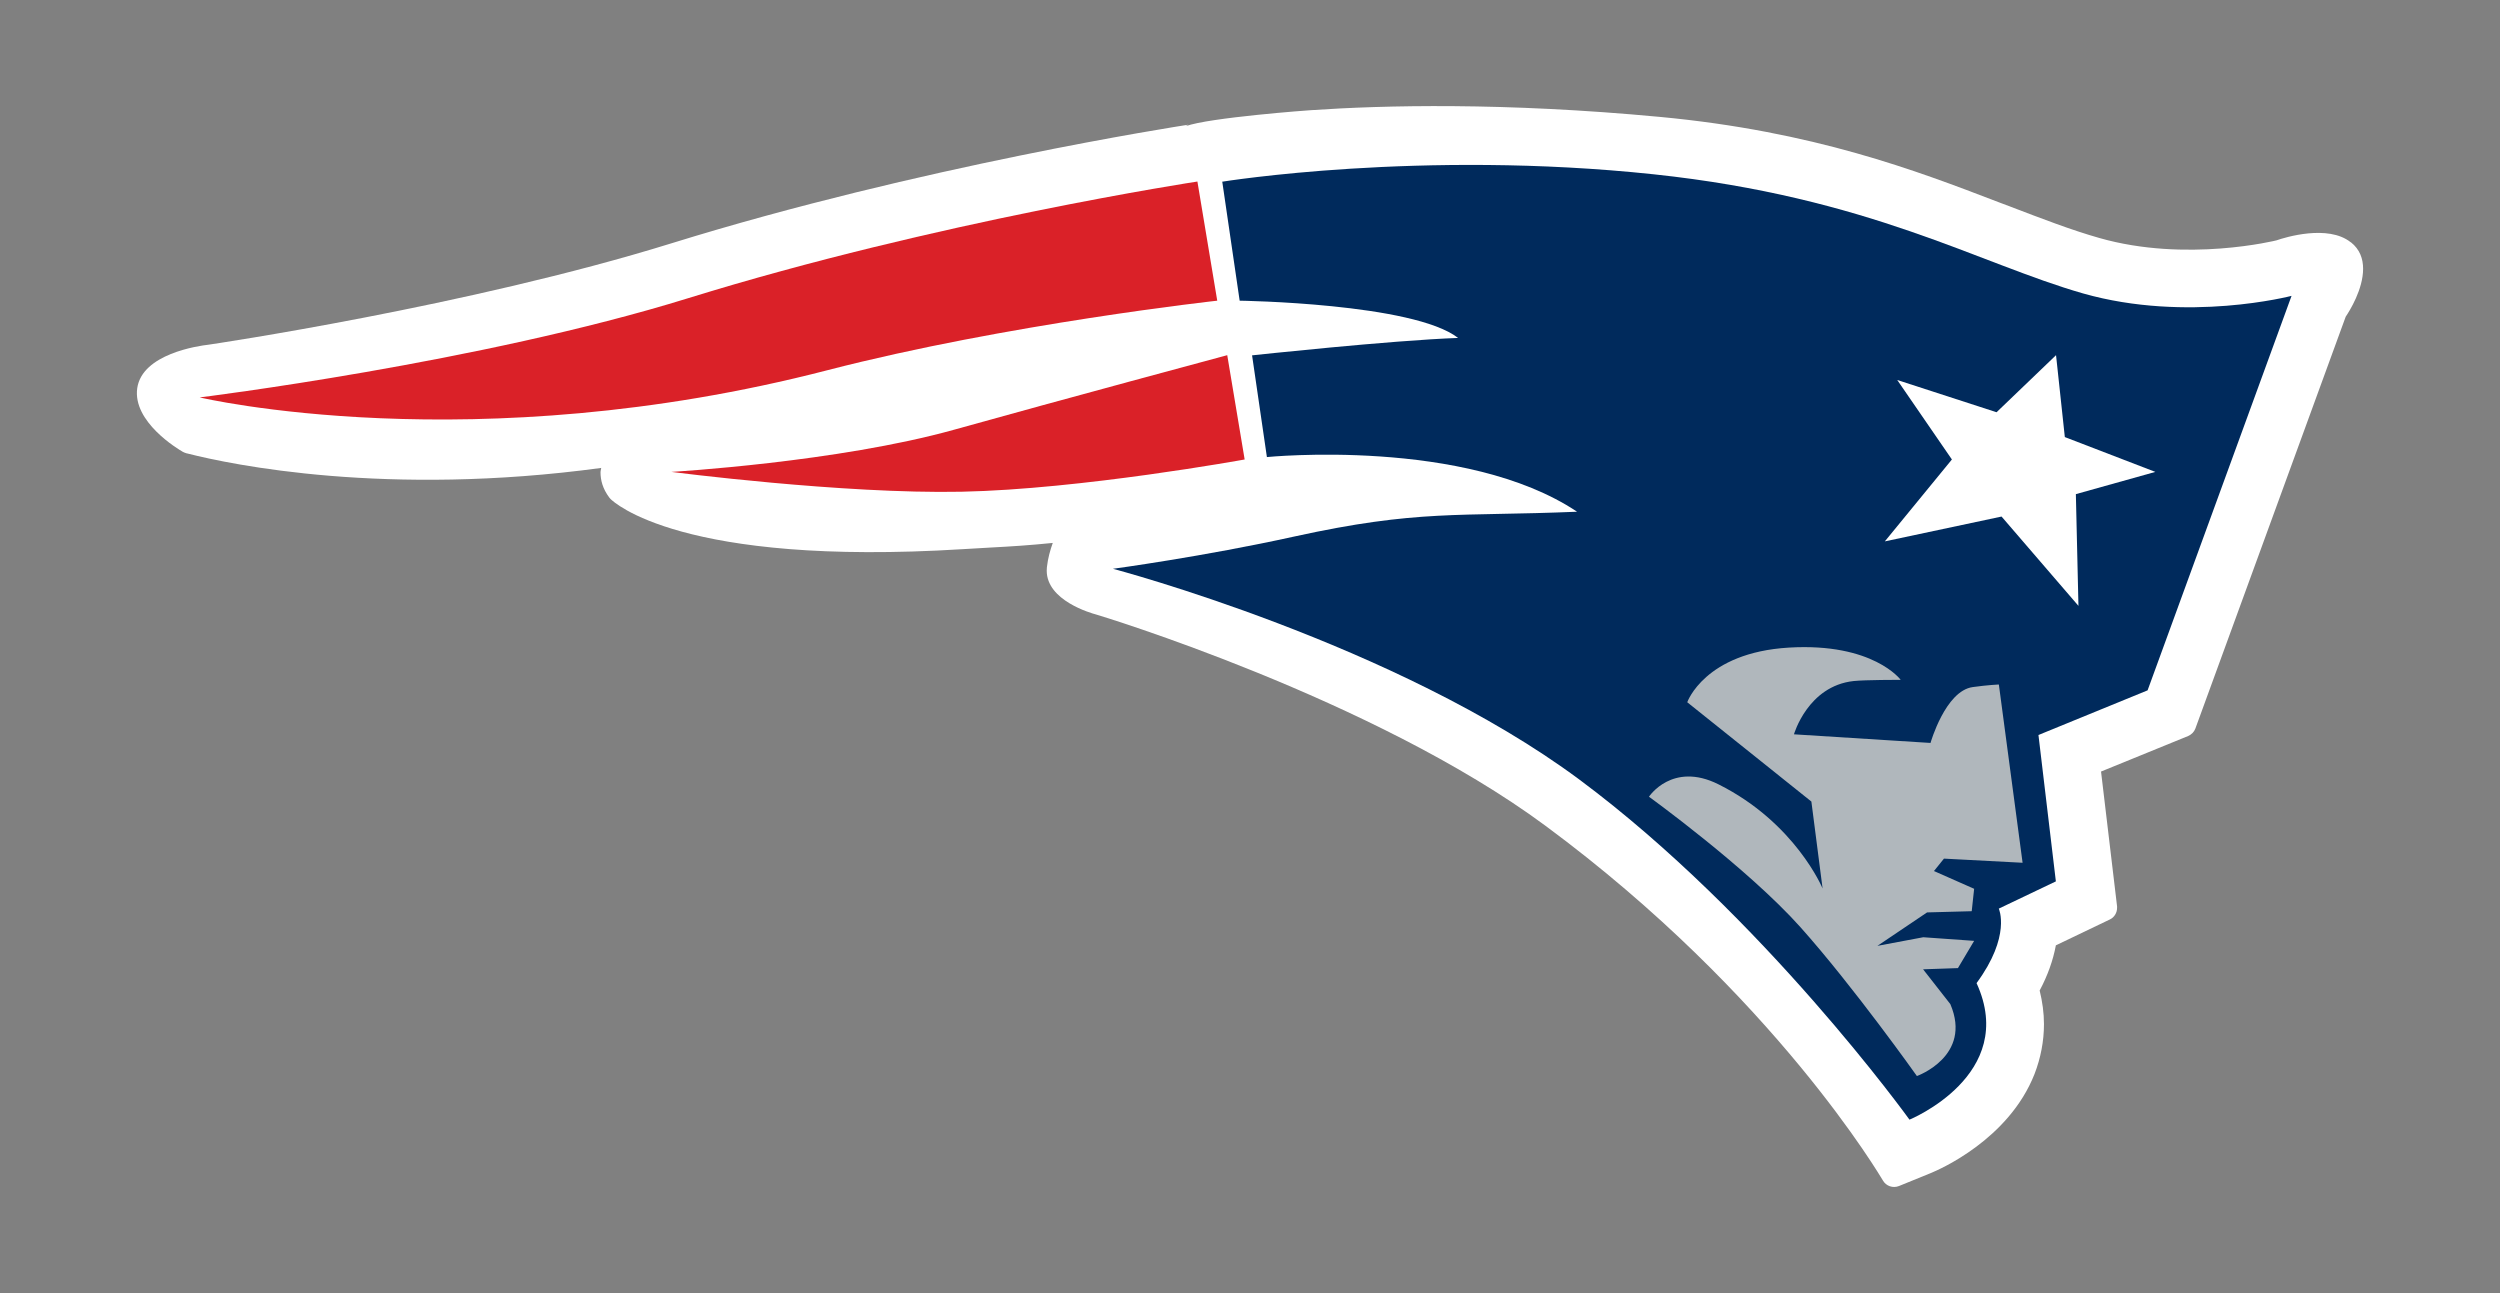
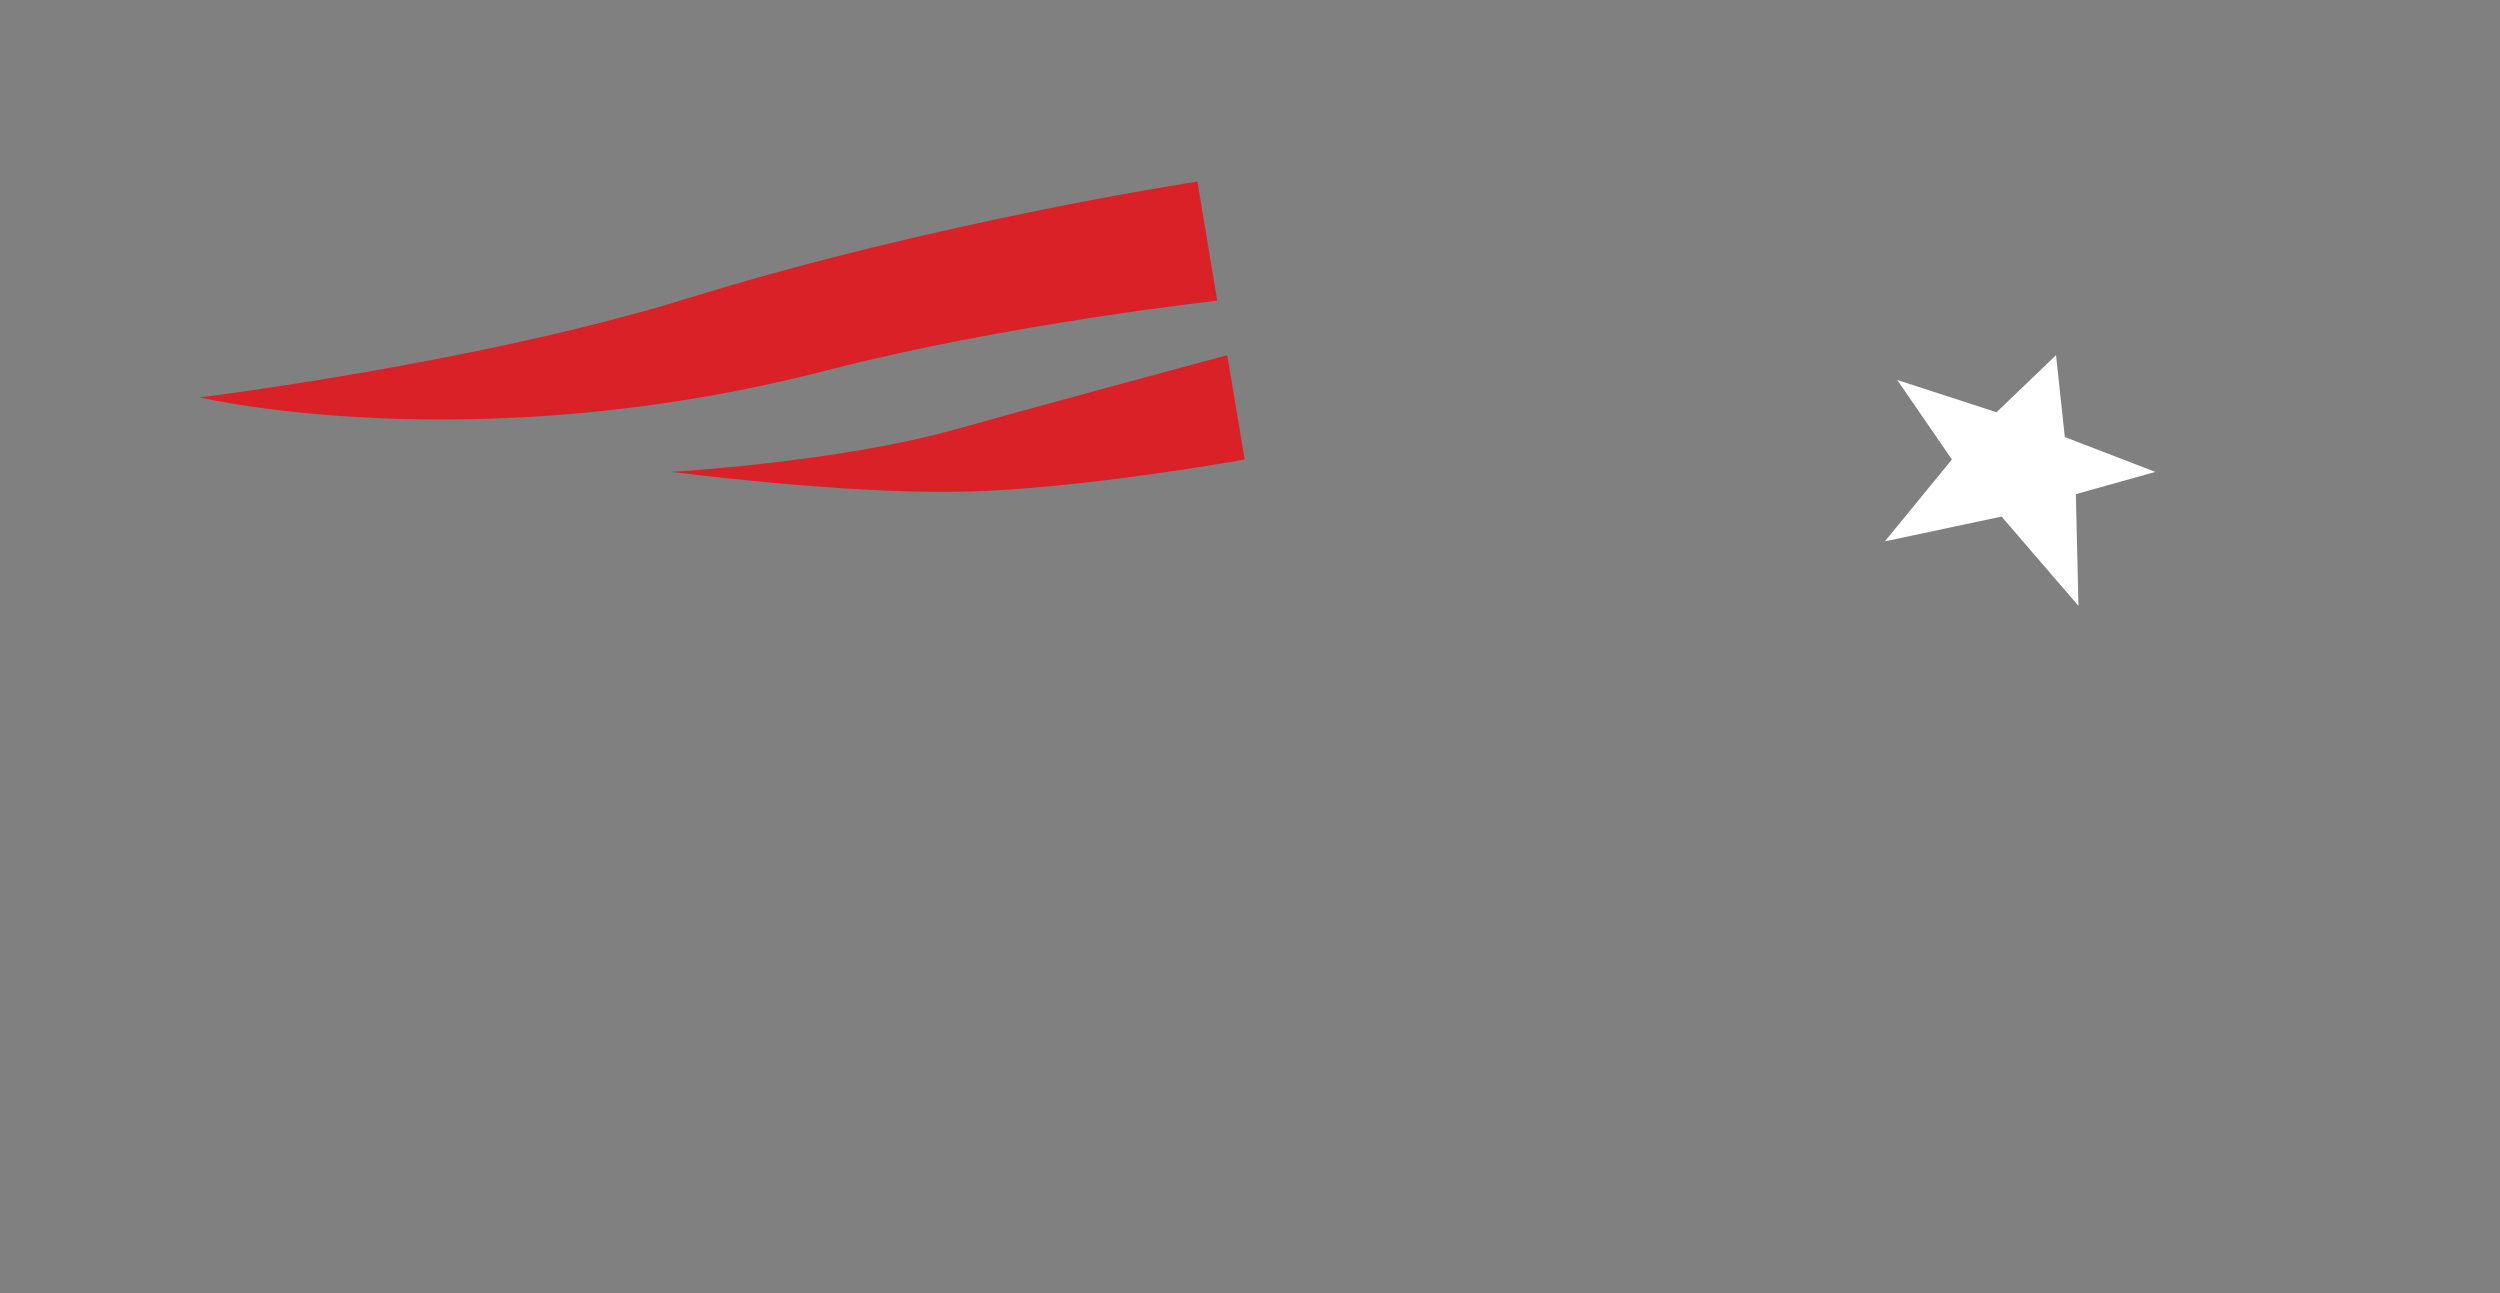
<svg xmlns="http://www.w3.org/2000/svg" id="Layer_1" data-name="Layer 1" width="145" height="75" viewBox="0 0 145 75">
  <rect x="0" y="0" width="145" height="75" fill="#808080" stroke="none" />
  <defs>
    <style> .cls-1 { fill: #da2128; } .cls-1, .cls-2, .cls-3, .cls-4 { stroke-width: 0px; } .cls-2 { fill: #b0b7bc; } .cls-3 { fill: #fff; } .cls-4 { fill: #002a5c; } </style>
  </defs>
-   <path class="cls-3" d="m136.34,14.05c-1.32-1.05-3.82-.28-4.3-.11,0,0-5.23,1.31-10.29-.14-1.62-.46-3.3-1.11-5.24-1.85,0,0-.61-.23-.61-.23-4.77-1.83-10.7-4.1-19.63-4.94-9.06-.85-16-.68-20.23-.39-.07,0-5.93.43-7.27.93.06-.03.11-.08.17-.09-.63.1-15.61,2.42-29.99,6.88-11.8,3.66-26.7,5.86-26.84,5.88-.63.07-3.86.54-4.15,2.52-.28,1.95,2.35,3.53,2.65,3.7.06.03.13.06.2.08l.09.02c2.51.64,11.52,2.52,23.97.83-.01.09-.04.16-.04.26,0,.44.12.94.51,1.46.02.03.04.05.07.08.16.16,4.07,3.93,20.46,2.91l1.54-.09c1.3-.07,2.27-.13,3.65-.27-.15.42-.28.88-.34,1.41,0,.07-.01.14-.01.2,0,1.73,2.56,2.46,2.86,2.54.15.04,16.07,4.86,26.06,12.25,13.34,9.86,19.51,20.48,19.58,20.58.18.32.58.46.93.32l1.89-.77c.45-.19,4.47-1.92,5.97-5.72.36-.93.55-1.91.55-2.9,0-.65-.09-1.3-.25-1.95.47-.88.78-1.76.94-2.62.52-.25,3.13-1.5,3.13-1.5.26-.12.42-.39.42-.67,0-.03,0-.06,0-.09,0,0-.81-6.84-.93-7.82.86-.35,5.05-2.06,5.05-2.06.19-.08.35-.24.42-.43,0,0,8.66-23.74,8.72-23.89.23-.34,1.01-1.59,1.01-2.78,0-.57-.18-1.12-.71-1.54" />
  <path class="cls-1" d="m69.45,10.53l1.15,6.91s-12.19,1.34-22.6,4.03c-20.58,5.33-36.42,1.58-36.42,1.58,0,0,16.23-2,28.35-5.76,14.39-4.46,29.51-6.76,29.51-6.76" />
  <path class="cls-1" d="m71.18,20.6l1.01,6.05s-9.5,1.73-16.41,1.87c-6.91.14-16.84-1.15-16.84-1.15,0,0,9.65-.56,16.41-2.45,6.19-1.73,15.83-4.32,15.83-4.32" />
-   <path class="cls-4" d="m70.89,10.53l1.01,6.91s10.07.14,12.67,2.16c-3.89.14-11.95,1.01-11.95,1.01l.86,5.9s11.52-1.15,17.99,3.17c-6.91.29-9.21-.14-16.41,1.44-5.25,1.16-10.51,1.87-10.51,1.87,0,0,16.41,4.32,27.06,12.23,10.65,7.92,19.14,19.72,19.14,19.72,0,0,6.33-2.59,3.89-7.92,2.02-2.74,1.29-4.32,1.29-4.32l3.31-1.58-1.01-8.49,6.33-2.59,8.35-22.88s-6.04,1.58-12.09-.14c-6.05-1.73-12.4-5.58-24.9-6.91-13.53-1.44-25.04.43-25.04.43" />
  <polyline class="cls-3" points="119.25 20.6 115.8 23.91 110.04 22.04 113.21 26.65 109.32 31.4 116.09 29.96 120.55 35.14 120.4 28.66 125.01 27.37 119.76 25.35 119.25 20.6" />
-   <path class="cls-2" d="m115.94,39.75l1.37,10.29-4.56-.24-.58.72,2.33,1.03-.14,1.3-2.59.07-2.88,1.94,2.66-.5,2.95.21-.94,1.58-2.02.07,1.58,2.02c1.29,3.02-1.94,4.17-1.94,4.17,0,0-3.67-5.18-6.76-8.64-3.09-3.45-8.78-7.56-8.78-7.56,0,0,1.35-2.06,4.03-.72,4.46,2.23,6.04,6.04,6.04,6.04l-.65-5.04-7.2-5.76s1.01-2.88,5.9-3.17c4.89-.29,6.48,1.87,6.48,1.87,0,0-2.09,0-2.73.07-2.66.29-3.46,3.09-3.46,3.09l7.92.5s.86-3.02,2.45-3.24c.86-.12,1.51-.15,1.51-.15" />
</svg>